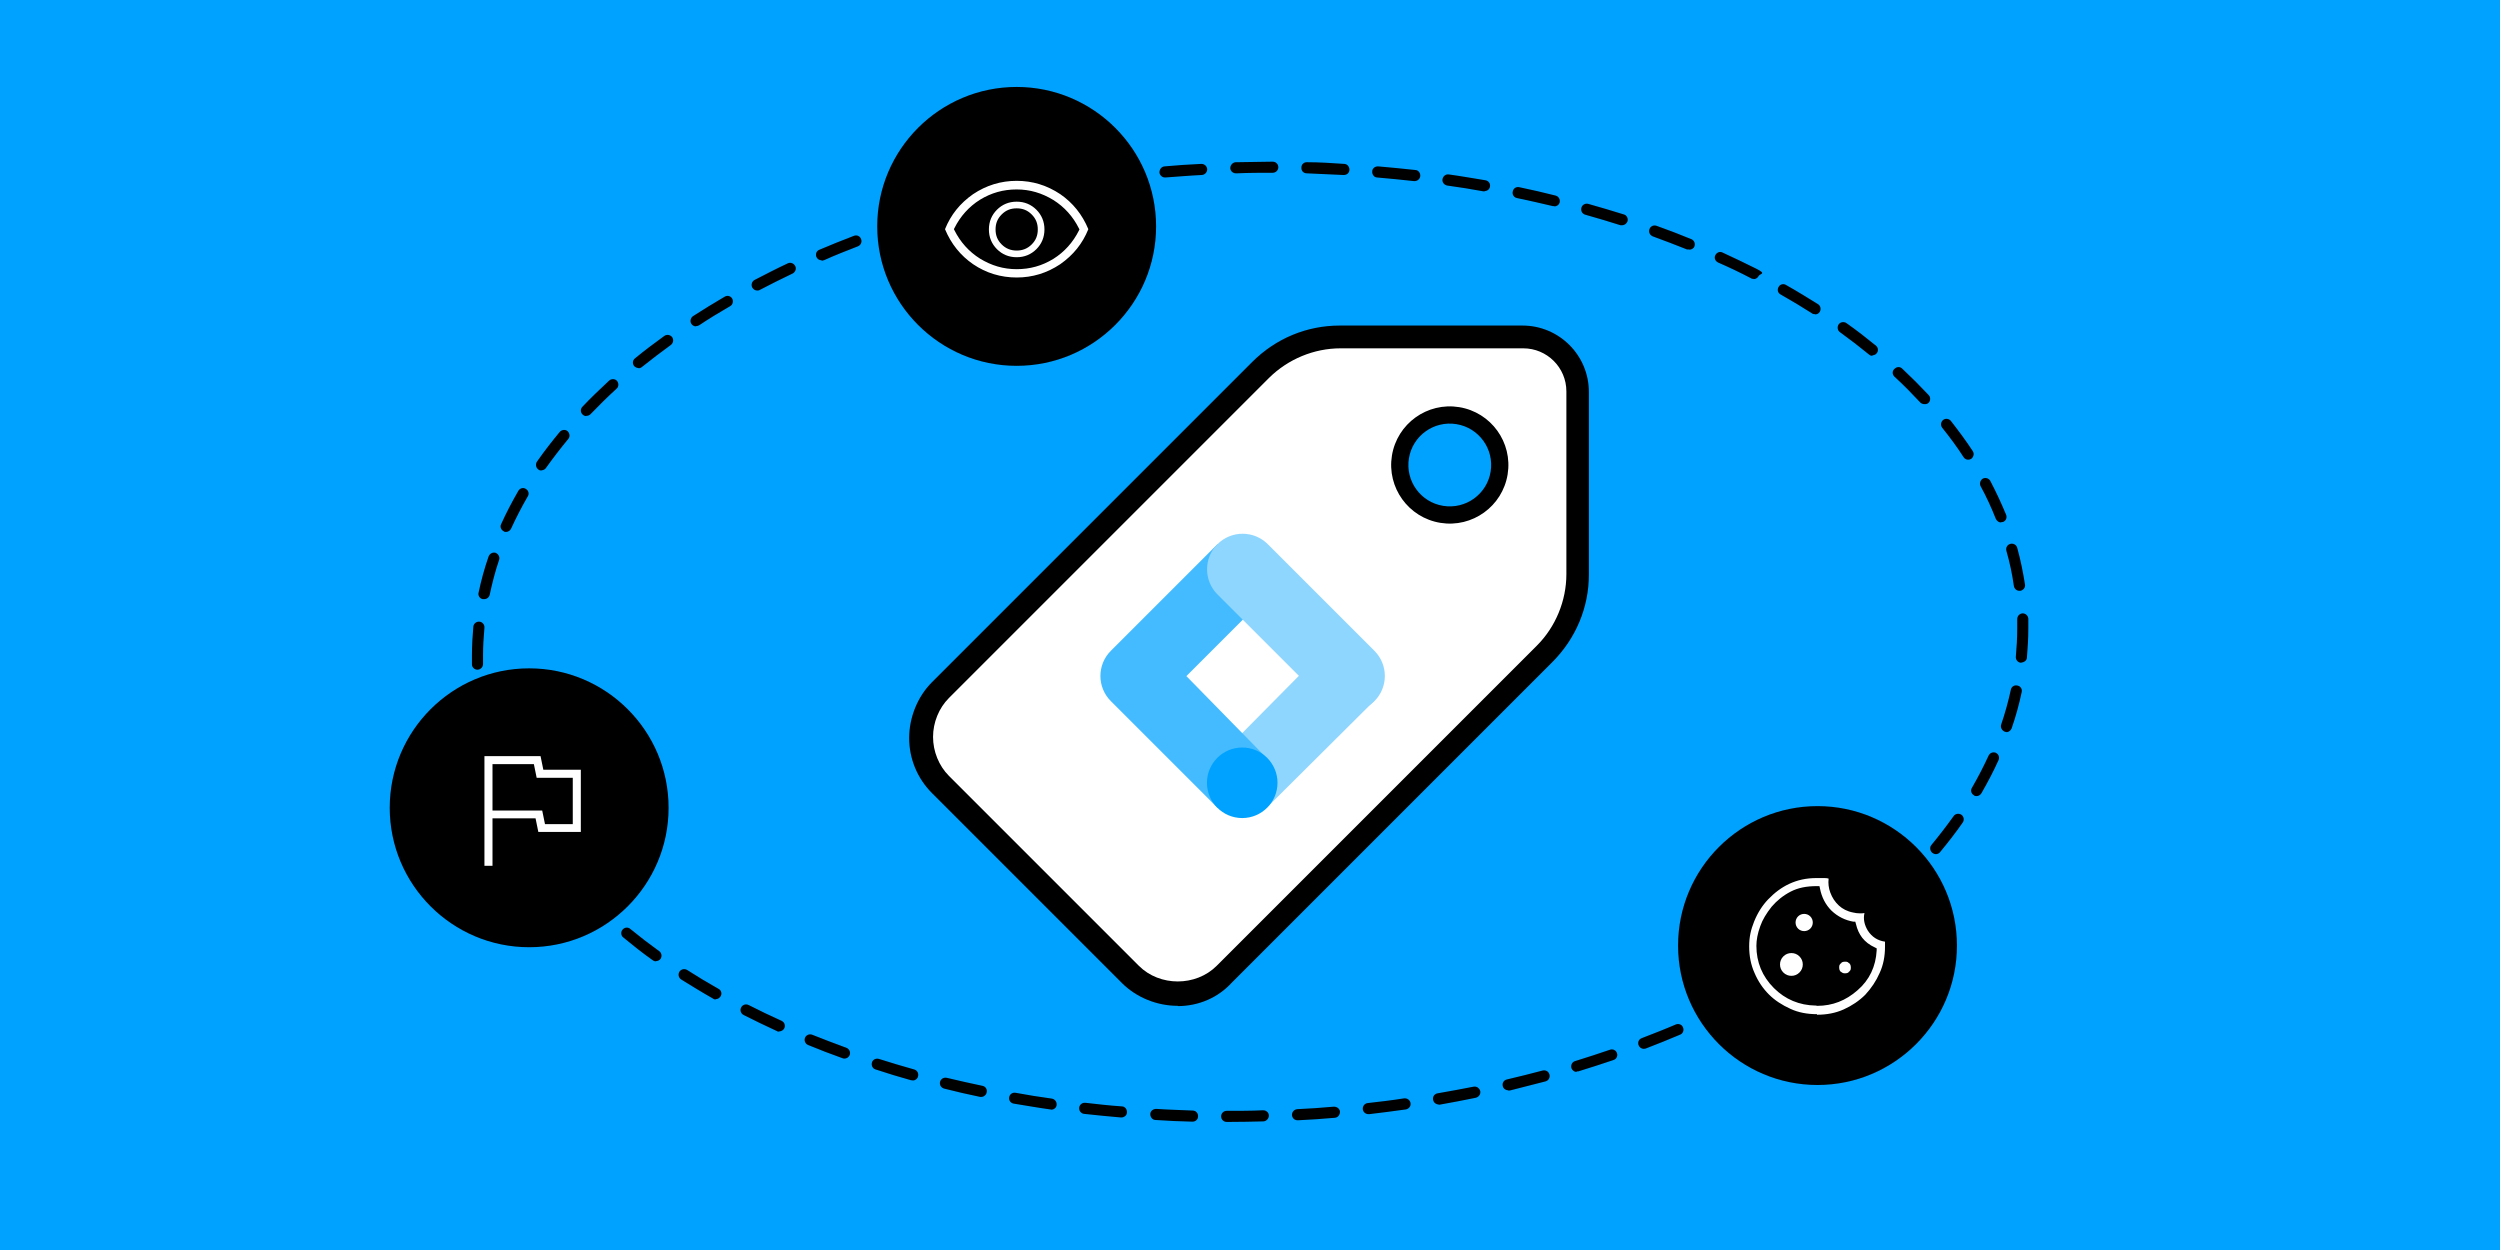
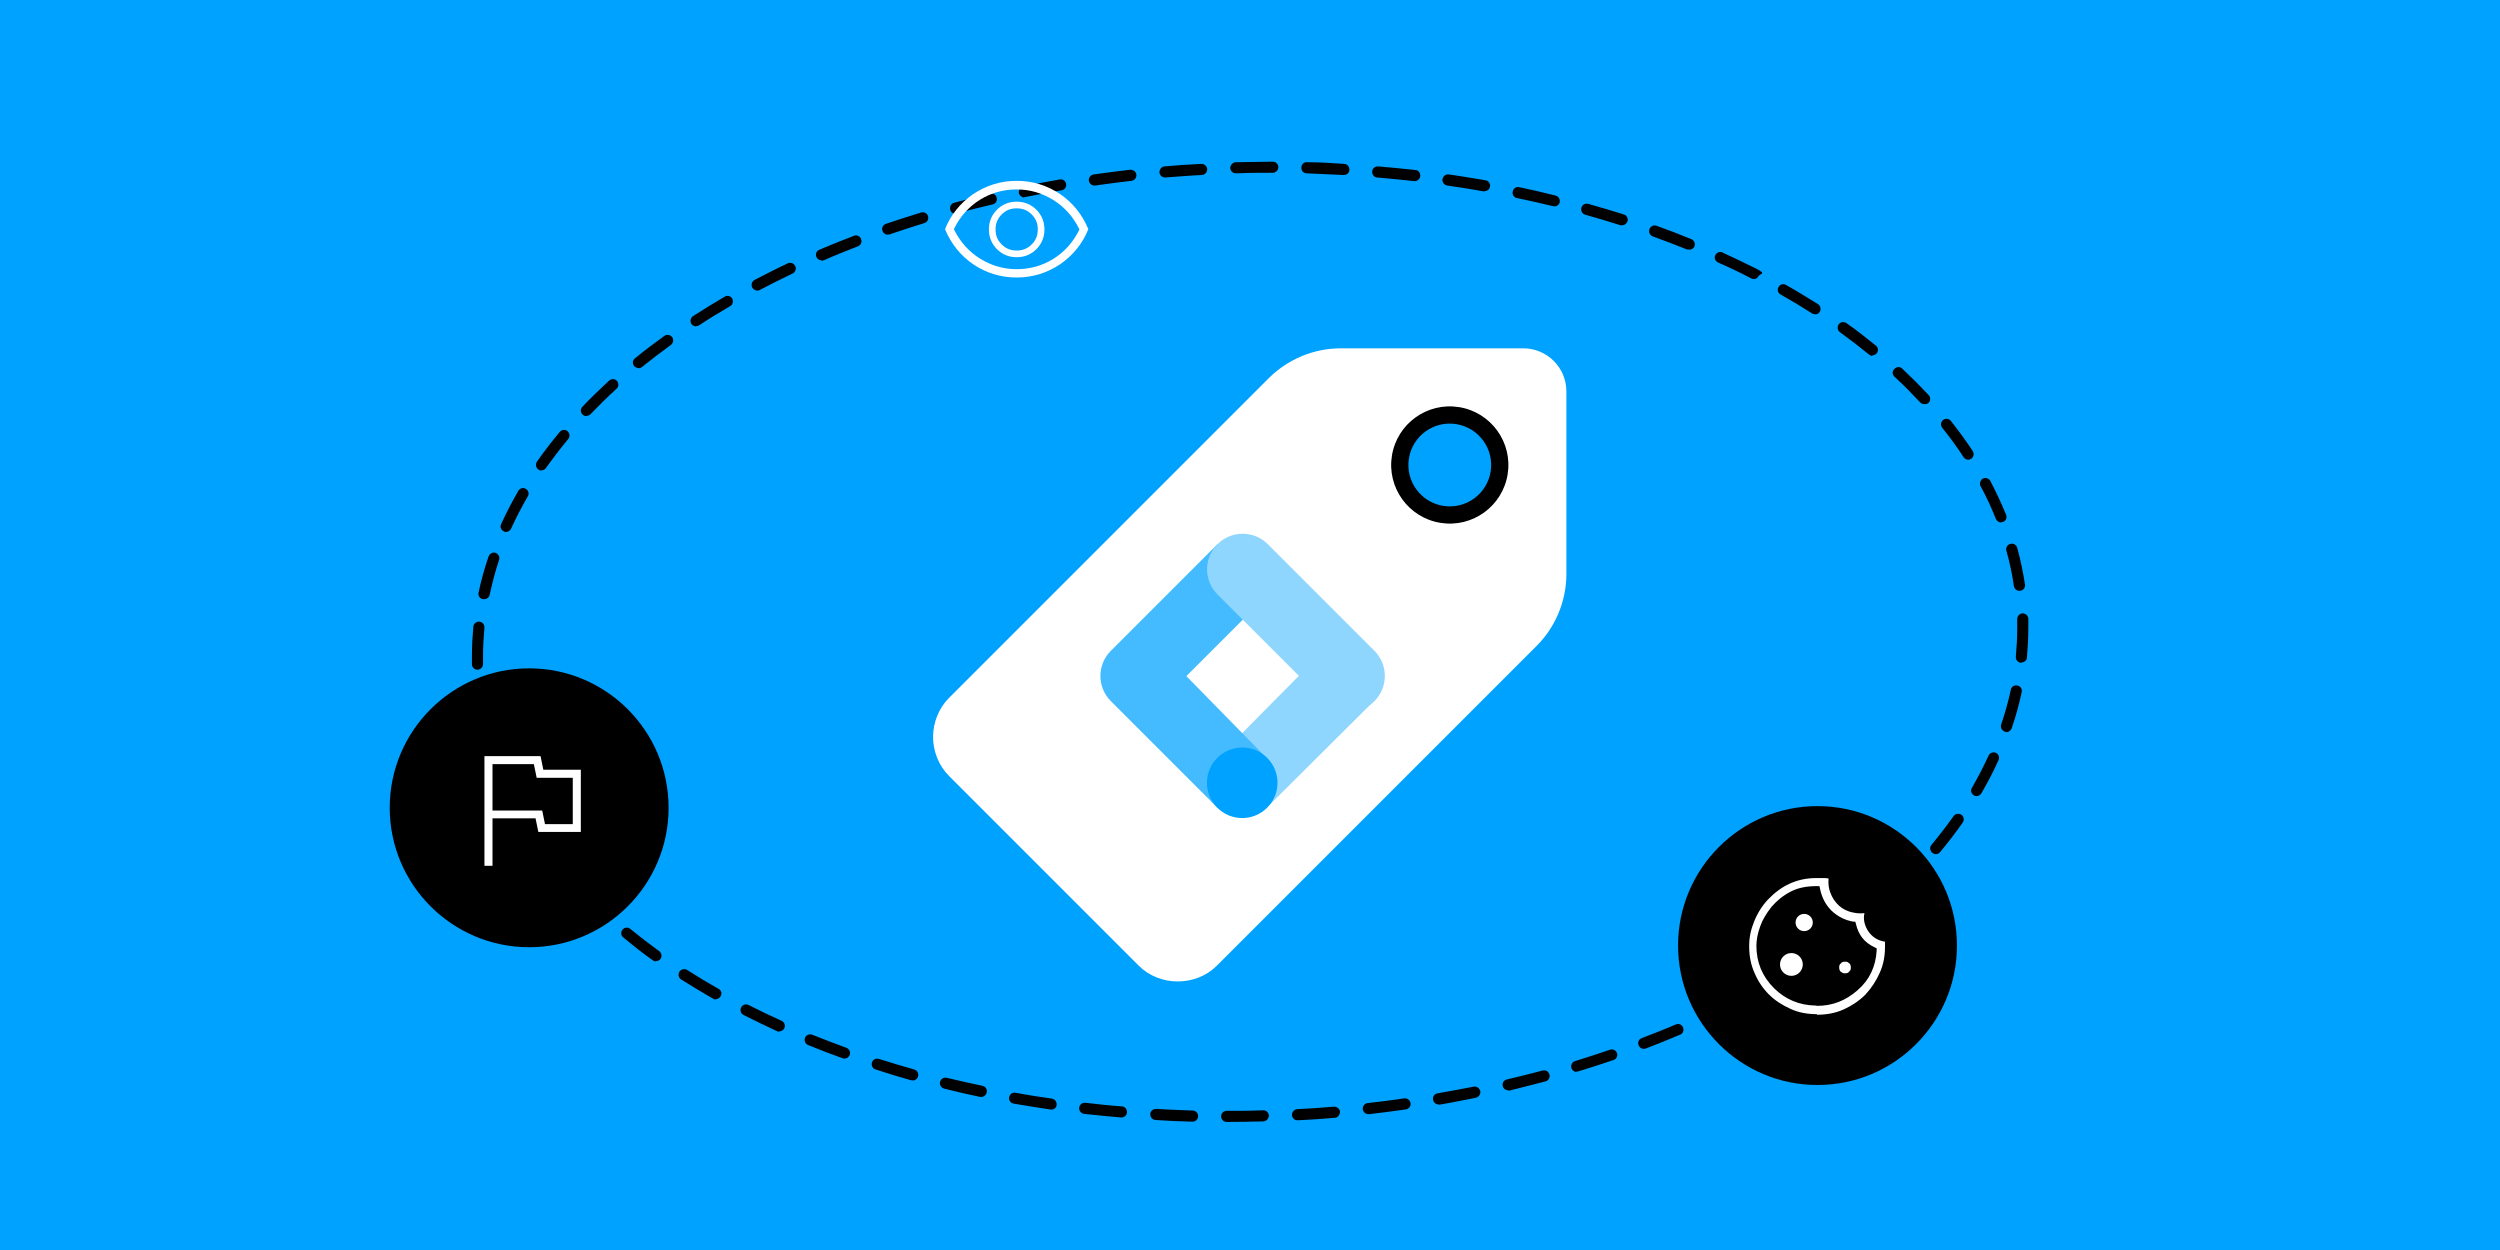
<svg xmlns="http://www.w3.org/2000/svg" width="900" height="450" viewBox="0 0 900 450" fill="none">
  <rect x="0" y="0" width="900" height="450" fill="#333333" stroke="none" />
  <g clip-path="url(#clip0_1066_66927)">
    <path d="M900 0H0V450H900V0Z" fill="#00A2FF" />
-     <path d="M441.898 403.899H441.598C440.498 403.899 439.598 402.999 439.598 401.899C439.598 400.799 440.498 399.899 441.598 399.899H441.898C446.198 399.899 450.498 399.899 454.698 399.699H454.798C455.898 399.699 456.798 400.599 456.798 401.599C456.798 402.599 455.998 403.599 454.898 403.699C450.598 403.799 446.198 403.899 441.998 403.899H441.898ZM429.298 403.799C424.898 403.699 420.398 403.499 415.998 403.199C414.898 403.199 414.098 402.199 414.098 401.099C414.098 399.999 415.098 399.199 416.198 399.199C420.598 399.499 424.998 399.599 429.398 399.799C430.498 399.799 431.398 400.799 431.298 401.899C431.298 402.999 430.398 403.799 429.298 403.799ZM467.098 403.299C465.998 403.299 465.198 402.499 465.098 401.399C465.098 400.299 465.898 399.399 466.998 399.299C471.398 399.099 475.798 398.799 480.198 398.399C481.298 398.399 482.298 399.099 482.398 400.199C482.398 401.299 481.698 402.299 480.598 402.399C476.198 402.799 471.698 403.099 467.298 403.299H467.098ZM403.798 402.299H403.598C399.198 401.899 394.698 401.499 390.298 400.999C389.198 400.899 388.398 399.899 388.498 398.799C388.598 397.699 389.598 396.899 390.698 396.999C394.998 397.499 399.498 397.999 403.898 398.299C404.998 398.299 405.798 399.399 405.698 400.499C405.698 401.499 404.698 402.299 403.698 402.299H403.798ZM492.598 401.099C491.598 401.099 490.698 400.299 490.598 399.299C490.498 398.199 491.298 397.199 492.398 397.099C496.798 396.599 501.198 396.099 505.498 395.399C506.598 395.299 507.598 395.999 507.798 397.099C507.998 398.199 507.198 399.199 506.098 399.399C501.698 399.999 497.298 400.599 492.898 401.099H492.598ZM378.398 399.399H378.098C373.698 398.799 369.298 397.999 364.898 397.299C363.798 397.099 363.098 396.099 363.298 394.999C363.498 393.899 364.498 393.199 365.598 393.399C369.898 394.199 374.298 394.899 378.698 395.499C379.798 395.699 380.498 396.699 380.398 397.799C380.298 398.799 379.398 399.499 378.398 399.499V399.399ZM517.898 397.599C516.898 397.599 516.098 396.899 515.898 395.899C515.698 394.799 516.398 393.799 517.498 393.599C521.798 392.899 526.198 391.999 530.498 391.199C531.598 390.999 532.598 391.699 532.898 392.799C533.098 393.899 532.398 394.899 531.298 395.199C526.998 396.099 522.598 396.899 518.198 397.699H517.898V397.599ZM353.298 394.899H352.898C348.498 393.999 344.198 392.999 339.898 391.899C338.798 391.599 338.198 390.599 338.398 389.499C338.698 388.399 339.698 387.799 340.798 387.999C344.998 388.999 349.398 389.999 353.698 390.899C354.798 391.099 355.498 392.199 355.198 393.299C354.998 394.199 354.198 394.899 353.198 394.899H353.298ZM542.898 392.499C541.998 392.499 541.198 391.899 540.998 390.999C540.698 389.899 541.398 388.799 542.498 388.599C546.798 387.599 551.098 386.499 555.298 385.399C556.398 385.099 557.498 385.699 557.798 386.799C558.098 387.899 557.498 388.999 556.398 389.299C552.098 390.399 547.798 391.499 543.498 392.599H542.898V392.499ZM328.498 388.899H327.998C323.698 387.699 319.398 386.399 315.198 384.999C314.098 384.699 313.598 383.499 313.898 382.499C314.198 381.399 315.398 380.899 316.398 381.199C320.498 382.499 324.798 383.799 329.098 384.999C330.198 385.299 330.798 386.399 330.498 387.499C330.298 388.399 329.398 388.999 328.598 388.999H328.498V388.899ZM567.598 385.899C566.698 385.899 565.998 385.299 565.698 384.499C565.398 383.399 565.998 382.299 566.998 381.999C571.198 380.699 575.498 379.299 579.598 377.899C580.598 377.499 581.798 378.099 582.098 379.099C582.498 380.099 581.898 381.299 580.898 381.599C576.698 382.999 572.498 384.399 568.198 385.699H567.598V385.899ZM304.098 381.099C303.898 381.099 303.598 381.099 303.398 380.999C299.198 379.499 294.998 377.899 290.898 376.199C289.898 375.799 289.398 374.599 289.798 373.599C290.198 372.599 291.398 372.099 292.398 372.499C296.398 374.099 300.598 375.699 304.698 377.199C305.698 377.599 306.298 378.699 305.898 379.799C305.598 380.599 304.798 381.099 303.998 381.099H304.098ZM591.798 377.599C590.998 377.599 590.198 377.099 589.898 376.299C589.498 375.299 589.898 374.099 591.098 373.699C595.198 372.099 599.398 370.499 603.298 368.799C604.298 368.399 605.498 368.799 605.898 369.899C606.298 370.899 605.898 372.099 604.798 372.499C600.798 374.199 596.598 375.899 592.398 377.499C592.198 377.499 591.898 377.599 591.698 377.599H591.798ZM280.498 371.399C280.198 371.399 279.898 371.399 279.698 371.199C275.598 369.299 271.598 367.399 267.698 365.399C266.698 364.899 266.298 363.699 266.798 362.699C267.298 361.699 268.498 361.299 269.498 361.799C273.398 363.799 277.398 365.699 281.398 367.499C282.398 367.999 282.798 369.099 282.398 370.099C282.098 370.799 281.298 371.299 280.598 371.299H280.498V371.399ZM615.298 367.599C614.498 367.599 613.798 367.199 613.498 366.499C612.998 365.499 613.498 364.299 614.498 363.799C618.498 361.899 622.498 359.899 626.298 357.899C627.298 357.399 628.498 357.799 628.998 358.699C629.498 359.699 628.998 360.899 628.198 361.399C624.298 363.399 620.298 365.399 616.198 367.399C615.898 367.499 615.598 367.599 615.298 367.599ZM257.698 359.799C257.398 359.799 256.998 359.799 256.698 359.499C252.798 357.299 248.898 354.899 245.198 352.599C244.298 351.999 243.998 350.799 244.598 349.799C245.198 348.899 246.398 348.599 247.398 349.199C250.998 351.499 254.798 353.799 258.698 355.999C259.698 356.499 259.998 357.799 259.398 358.699C258.998 359.299 258.398 359.699 257.698 359.699V359.799ZM637.898 355.799C637.198 355.799 636.498 355.399 636.198 354.799C635.598 353.799 635.998 352.599 636.898 352.099C640.698 349.899 644.498 347.599 648.098 345.199C648.998 344.599 650.298 344.899 650.898 345.799C651.498 346.699 651.198 347.999 650.298 348.599C646.598 350.999 642.798 353.299 638.898 355.599C638.598 355.799 638.198 355.899 637.898 355.899V355.799ZM236.198 346.099C235.798 346.099 235.398 345.999 234.998 345.699C231.298 343.099 227.798 340.299 224.398 337.499C223.498 336.799 223.398 335.499 224.098 334.699C224.798 333.799 226.098 333.699 226.898 334.399C230.198 337.099 233.698 339.799 237.298 342.399C238.198 342.999 238.398 344.299 237.798 345.199C237.398 345.699 236.798 345.999 236.198 345.999V346.099ZM659.398 341.899C658.798 341.899 658.198 341.599 657.798 341.099C657.198 340.199 657.398 338.999 658.298 338.299C661.898 335.699 665.398 332.999 668.798 330.299C669.698 329.599 670.898 329.699 671.598 330.599C672.298 331.499 672.198 332.699 671.298 333.399C667.898 336.199 664.298 338.899 660.598 341.499C660.198 341.799 659.798 341.899 659.398 341.899ZM216.398 329.899C215.898 329.899 215.398 329.699 214.998 329.399C211.698 326.299 208.498 323.099 205.498 319.899C204.698 319.099 204.798 317.799 205.598 317.099C206.398 316.299 207.698 316.399 208.398 317.199C211.298 320.299 214.398 323.499 217.698 326.499C218.498 327.299 218.598 328.499 217.798 329.299C216.998 330.099 216.898 329.899 216.298 329.899H216.398ZM679.198 325.899C678.698 325.899 678.098 325.699 677.698 325.199C676.998 324.399 676.998 323.099 677.698 322.399C680.998 319.399 684.198 316.299 687.098 313.199C687.898 312.399 689.098 312.399 689.898 313.199C690.698 313.999 690.698 315.199 689.898 315.999C686.898 319.199 683.598 322.299 680.298 325.399C679.898 325.699 679.398 325.899 678.998 325.899H679.198ZM199.098 311.199C198.498 311.199 197.898 310.899 197.498 310.399C194.698 306.799 191.998 303.199 189.598 299.499C188.998 298.599 189.298 297.299 190.198 296.699C191.098 296.099 192.398 296.399 192.998 297.299C195.298 300.899 197.898 304.399 200.698 307.899C201.398 308.799 201.198 309.999 200.398 310.699C199.998 310.999 199.598 311.099 199.198 311.099H199.098V311.199ZM696.898 307.499C696.398 307.499 695.998 307.299 695.598 306.999C694.798 306.299 694.598 304.999 695.298 304.199C698.098 300.799 700.798 297.299 703.298 293.799C703.898 292.899 705.198 292.699 706.098 293.299C706.998 293.899 707.198 295.199 706.598 296.099C704.098 299.699 701.298 303.299 698.398 306.799C697.998 307.299 697.398 307.499 696.898 307.499ZM185.098 289.899C184.398 289.899 183.698 289.499 183.298 288.799C181.198 284.799 179.298 280.699 177.698 276.599C177.298 275.599 177.698 274.399 178.798 273.999C179.798 273.599 180.998 273.999 181.398 275.099C182.998 279.099 184.798 283.099 186.798 286.899C187.298 287.899 186.898 289.099 185.998 289.599C185.698 289.799 185.398 289.799 185.098 289.799V289.899ZM711.598 286.599C711.298 286.599 710.898 286.599 710.598 286.299C709.598 285.699 709.298 284.499 709.898 283.599C712.098 279.799 714.098 275.899 715.898 271.999C716.398 270.999 717.498 270.599 718.498 270.999C719.498 271.499 719.898 272.599 719.498 273.599C717.698 277.599 715.598 281.599 713.298 285.599C712.898 286.199 712.298 286.599 711.598 286.599ZM175.698 266.199C174.798 266.199 173.998 265.599 173.798 264.699C172.598 260.399 171.698 255.899 170.998 251.499C170.798 250.399 171.598 249.399 172.698 249.199C173.798 248.999 174.798 249.799 174.998 250.899C175.598 255.199 176.498 259.399 177.698 263.599C177.998 264.699 177.398 265.799 176.298 266.099H175.698V266.199ZM722.298 263.499C722.098 263.499 721.898 263.499 721.698 263.399C720.698 262.999 720.098 261.899 720.398 260.899C721.798 256.799 722.998 252.499 723.898 248.299C724.098 247.199 725.198 246.499 726.298 246.799C727.398 246.999 728.098 248.099 727.798 249.199C726.898 253.499 725.698 257.899 724.198 262.199C723.898 262.999 723.098 263.599 722.298 263.599V263.499ZM171.898 241.099C170.798 241.099 169.898 240.199 169.898 239.199V235.899C169.898 232.499 170.098 228.999 170.398 225.599C170.498 224.499 171.498 223.699 172.598 223.799C173.698 223.899 174.498 224.899 174.398 225.999C174.098 229.299 173.898 232.599 173.898 235.899C173.898 239.199 173.898 237.799 173.898 238.799V238.999C173.898 240.099 173.098 240.999 171.998 241.099H171.898ZM727.698 238.599H727.498C726.398 238.499 725.598 237.499 725.698 236.399C725.998 233.099 726.198 229.699 726.198 226.299C726.198 222.899 726.198 224.399 726.198 223.399V222.899C726.198 221.799 726.998 220.899 728.098 220.799C729.198 220.799 730.098 221.599 730.198 222.699V226.199C730.198 229.699 729.998 233.199 729.698 236.699C729.698 237.699 728.698 238.499 727.698 238.499V238.599ZM174.198 215.699H173.798C172.698 215.499 171.998 214.399 172.298 213.299C173.198 208.999 174.398 204.599 175.898 200.299C176.298 199.299 177.398 198.699 178.398 198.999C179.398 199.399 179.998 200.499 179.698 201.499C178.298 205.599 177.198 209.899 176.298 214.099C176.098 214.999 175.298 215.699 174.298 215.699H174.198ZM726.998 212.699C725.998 212.699 725.198 211.999 724.998 210.999C724.398 206.699 723.498 202.499 722.298 198.299C721.998 197.199 722.598 196.099 723.698 195.799C724.798 195.499 725.898 196.099 726.198 197.199C727.398 201.499 728.298 205.999 728.998 210.399C729.198 211.499 728.398 212.499 727.298 212.699H726.998ZM182.198 191.499C181.898 191.499 181.598 191.499 181.398 191.299C180.398 190.799 179.898 189.699 180.398 188.699C182.198 184.699 184.298 180.699 186.598 176.699C187.198 175.699 188.398 175.399 189.298 175.999C190.298 176.599 190.598 177.799 189.998 178.699C187.798 182.499 185.798 186.399 183.998 190.299C183.698 190.999 182.898 191.499 182.198 191.499ZM720.398 188.099C719.598 188.099 718.898 187.599 718.498 186.799C716.898 182.799 715.098 178.799 712.998 174.999C712.498 173.999 712.998 172.799 713.798 172.299C714.798 171.799 715.998 172.199 716.498 173.099C718.598 177.099 720.498 181.199 722.198 185.299C722.598 186.299 722.198 187.499 721.098 187.899C720.898 187.899 720.598 187.999 720.398 187.999V188.099ZM194.898 169.399C194.498 169.399 194.098 169.299 193.798 168.999C192.898 168.399 192.698 167.099 193.298 166.199C195.798 162.599 198.598 158.999 201.498 155.499C202.198 154.699 203.498 154.499 204.298 155.199C205.098 155.899 205.298 157.199 204.598 157.999C201.798 161.399 199.098 164.899 196.598 168.399C196.198 168.999 195.598 169.299 194.998 169.299L194.898 169.399ZM708.598 165.499C707.898 165.499 707.298 165.199 706.898 164.599C704.598 160.999 701.998 157.499 699.198 153.999C698.498 153.099 698.698 151.899 699.498 151.199C700.398 150.499 701.598 150.699 702.298 151.499C705.098 155.099 707.798 158.699 710.198 162.399C710.798 163.299 710.498 164.599 709.598 165.199C709.298 165.399 708.898 165.499 708.498 165.499H708.598ZM211.098 149.799C210.598 149.799 210.098 149.599 209.698 149.199C208.898 148.399 208.898 147.199 209.698 146.399C212.698 143.199 215.998 140.099 219.298 136.999C220.098 136.299 221.398 136.299 222.098 137.099C222.798 137.899 222.798 139.199 221.998 139.899C218.698 142.899 215.598 145.999 212.598 149.099C212.198 149.499 211.698 149.699 211.198 149.699H211.098V149.799ZM692.798 145.499C692.298 145.499 691.698 145.299 691.298 144.899C688.398 141.799 685.298 138.599 681.998 135.599C681.198 134.799 681.098 133.599 681.998 132.799C682.798 131.999 683.998 131.899 684.798 132.699C688.098 135.799 691.298 138.999 694.298 142.199C695.098 142.999 694.998 144.299 694.298 144.999C693.898 145.399 693.398 145.499 692.898 145.499H692.798ZM229.898 132.499C229.298 132.499 228.698 132.199 228.298 131.799C227.598 130.899 227.698 129.699 228.598 128.999C231.998 126.199 235.598 123.499 239.198 120.899C240.098 120.299 241.298 120.499 241.998 121.399C242.598 122.299 242.398 123.499 241.498 124.199C237.898 126.799 234.398 129.499 230.998 132.199C230.598 132.499 230.198 132.599 229.698 132.599H229.898V132.499ZM674.098 128.099C673.698 128.099 673.198 127.999 672.798 127.599C669.498 124.899 665.998 122.199 662.398 119.599C661.498 118.999 661.298 117.699 661.898 116.799C662.498 115.899 663.798 115.699 664.698 116.299C668.398 118.899 671.998 121.699 675.298 124.399C676.198 125.099 676.298 126.399 675.598 127.199C675.198 127.699 674.598 127.899 674.098 127.899V128.099ZM250.598 117.499C249.898 117.499 249.298 117.199 248.898 116.599C248.298 115.699 248.598 114.399 249.498 113.799C253.198 111.399 256.998 109.099 260.898 106.799C261.898 106.199 263.098 106.599 263.598 107.499C264.098 108.399 263.798 109.699 262.898 110.199C259.098 112.399 255.298 114.699 251.698 117.099C251.398 117.299 250.998 117.399 250.598 117.399V117.499ZM653.398 113.099C652.998 113.099 652.698 113.099 652.298 112.799C648.698 110.499 644.898 108.199 640.998 105.999C639.998 105.499 639.698 104.199 640.298 103.299C640.798 102.299 642.098 101.999 642.998 102.599C646.898 104.799 650.798 107.199 654.498 109.499C655.398 110.099 655.698 111.299 655.098 112.299C654.698 112.899 654.098 113.199 653.398 113.199V113.099ZM272.598 104.599C271.898 104.599 271.198 104.199 270.798 103.499C270.298 102.499 270.698 101.299 271.598 100.799C275.498 98.799 279.498 96.699 283.598 94.799C284.598 94.299 285.798 94.799 286.298 95.799C286.798 96.799 286.298 97.999 285.298 98.499C281.298 100.399 277.298 102.399 273.498 104.399C273.198 104.599 272.898 104.599 272.598 104.599ZM631.298 100.399C630.998 100.399 630.698 100.399 630.398 100.199C626.598 98.199 622.598 96.299 618.498 94.499C617.498 93.999 616.998 92.899 617.498 91.899C617.998 90.899 619.098 90.399 620.098 90.899C624.198 92.799 628.198 94.699 632.198 96.699C636.198 98.699 633.598 98.399 633.098 99.399C632.698 100.099 631.998 100.499 631.298 100.499V100.399ZM295.698 93.699C294.898 93.699 294.198 93.199 293.898 92.499C293.498 91.499 293.898 90.299 294.998 89.899C298.998 88.199 303.198 86.499 307.398 84.899C308.398 84.499 309.598 84.899 309.998 86.099C310.398 87.099 309.898 88.299 308.798 88.699C304.698 90.299 300.598 91.899 296.598 93.699C296.298 93.699 296.098 93.899 295.798 93.899V93.699H295.698ZM608.098 89.799C607.798 89.799 607.598 89.799 607.298 89.799C603.298 88.199 599.098 86.599 594.998 85.099C593.998 84.699 593.398 83.599 593.798 82.499C594.198 81.399 595.298 80.899 596.398 81.299C600.598 82.799 604.798 84.399 608.898 86.099C609.898 86.499 610.398 87.699 609.998 88.699C609.698 89.499 608.898 89.899 608.098 89.899V89.799ZM319.598 84.499C318.798 84.499 317.998 83.999 317.698 83.099C317.298 82.099 317.898 80.899 318.898 80.599C323.098 79.199 327.298 77.799 331.598 76.499C332.698 76.199 333.798 76.799 334.098 77.799C334.398 78.899 333.798 79.999 332.798 80.299C328.598 81.599 324.298 82.999 320.198 84.399C319.998 84.399 319.798 84.399 319.498 84.399L319.598 84.499ZM583.998 81.099H583.398C579.298 79.799 574.998 78.499 570.698 77.299C569.598 76.999 568.998 75.899 569.298 74.799C569.598 73.699 570.698 73.099 571.798 73.399C576.098 74.599 580.398 75.899 584.598 77.199C585.698 77.499 586.198 78.699 585.898 79.699C585.598 80.499 584.798 81.099 583.998 81.099ZM343.998 76.999C343.098 76.999 342.298 76.399 342.098 75.499C341.798 74.399 342.398 73.299 343.498 72.999C347.798 71.799 352.098 70.699 356.398 69.699C357.498 69.399 358.598 70.099 358.798 71.199C359.098 72.299 358.398 73.399 357.298 73.599C352.998 74.599 348.698 75.699 344.498 76.799H343.998V76.999ZM559.498 74.199H558.998C554.798 73.199 550.398 72.199 546.098 71.299C544.998 71.099 544.298 69.999 544.598 68.899C544.798 67.799 545.898 67.099 546.998 67.399C551.298 68.299 555.698 69.299 559.998 70.399C561.098 70.699 561.698 71.699 561.498 72.799C561.298 73.699 560.498 74.299 559.598 74.299L559.498 74.199ZM368.798 71.099C367.898 71.099 366.998 70.399 366.798 69.499C366.598 68.399 367.298 67.399 368.398 67.099C372.698 66.199 377.098 65.399 381.498 64.599C382.598 64.399 383.598 65.099 383.798 66.199C383.998 67.299 383.298 68.299 382.198 68.499C377.898 69.199 373.498 70.099 369.198 70.899H368.798V71.099ZM534.498 68.899H534.098C529.798 68.099 525.398 67.399 520.998 66.799C519.898 66.599 519.098 65.599 519.298 64.499C519.498 63.399 520.498 62.599 521.598 62.799C525.998 63.399 530.398 64.199 534.798 64.899C535.898 65.099 536.598 66.099 536.398 67.199C536.198 68.199 535.398 68.799 534.398 68.799H534.498V68.899ZM393.998 66.799C392.998 66.799 392.198 66.099 391.998 65.099C391.798 63.999 392.598 62.999 393.698 62.799C398.098 62.199 402.498 61.599 406.898 61.099C407.998 61.099 408.998 61.799 409.098 62.899C409.198 63.999 408.398 64.999 407.298 65.099C402.898 65.599 398.498 66.199 394.198 66.799H393.898H393.998ZM509.198 65.199H508.998C504.698 64.699 500.198 64.299 495.798 63.899C494.698 63.899 493.898 62.799 493.998 61.699C493.998 60.599 495.098 59.799 496.198 59.899C500.598 60.299 505.098 60.699 509.498 61.199C510.598 61.199 511.398 62.299 511.298 63.399C511.198 64.399 510.298 65.199 509.298 65.199H509.198ZM419.398 63.899C418.398 63.899 417.498 63.099 417.398 62.099C417.398 60.999 418.098 59.999 419.198 59.899C423.598 59.499 428.098 59.199 432.498 58.999C433.598 58.999 434.498 59.799 434.598 60.899C434.598 61.999 433.798 62.899 432.698 62.999C428.298 63.199 423.898 63.599 419.498 63.899H419.298H419.398ZM483.698 62.999H483.598C479.198 62.799 474.798 62.599 470.398 62.399C469.298 62.399 468.398 61.499 468.498 60.299C468.498 59.199 469.398 58.299 470.598 58.399C474.998 58.399 479.498 58.699 483.898 58.999C484.998 58.999 485.798 59.999 485.798 61.099C485.798 62.199 484.898 62.999 483.798 62.999H483.698ZM444.898 62.399C443.798 62.399 442.898 61.499 442.898 60.499C442.898 59.499 443.698 58.499 444.798 58.399H445.198C449.498 58.399 453.798 58.199 458.098 58.199H458.198C459.298 58.199 460.198 59.099 460.198 60.199C460.198 61.299 459.298 62.199 458.198 62.199H458.098C453.898 62.199 449.598 62.199 445.298 62.399H444.898Z" fill="black" />
+     <path d="M441.898 403.899H441.598C440.498 403.899 439.598 402.999 439.598 401.899C439.598 400.799 440.498 399.899 441.598 399.899H441.898C446.198 399.899 450.498 399.899 454.698 399.699H454.798C455.898 399.699 456.798 400.599 456.798 401.599C456.798 402.599 455.998 403.599 454.898 403.699C450.598 403.799 446.198 403.899 441.998 403.899H441.898ZM429.298 403.799C424.898 403.699 420.398 403.499 415.998 403.199C414.898 403.199 414.098 402.199 414.098 401.099C414.098 399.999 415.098 399.199 416.198 399.199C420.598 399.499 424.998 399.599 429.398 399.799C430.498 399.799 431.398 400.799 431.298 401.899C431.298 402.999 430.398 403.799 429.298 403.799ZM467.098 403.299C465.998 403.299 465.198 402.499 465.098 401.399C465.098 400.299 465.898 399.399 466.998 399.299C471.398 399.099 475.798 398.799 480.198 398.399C481.298 398.399 482.298 399.099 482.398 400.199C482.398 401.299 481.698 402.299 480.598 402.399C476.198 402.799 471.698 403.099 467.298 403.299H467.098ZM403.798 402.299H403.598C399.198 401.899 394.698 401.499 390.298 400.999C389.198 400.899 388.398 399.899 388.498 398.799C388.598 397.699 389.598 396.899 390.698 396.999C394.998 397.499 399.498 397.999 403.898 398.299C404.998 398.299 405.798 399.399 405.698 400.499C405.698 401.499 404.698 402.299 403.698 402.299H403.798ZM492.598 401.099C491.598 401.099 490.698 400.299 490.598 399.299C490.498 398.199 491.298 397.199 492.398 397.099C496.798 396.599 501.198 396.099 505.498 395.399C506.598 395.299 507.598 395.999 507.798 397.099C507.998 398.199 507.198 399.199 506.098 399.399C501.698 399.999 497.298 400.599 492.898 401.099H492.598ZM378.398 399.399H378.098C373.698 398.799 369.298 397.999 364.898 397.299C363.798 397.099 363.098 396.099 363.298 394.999C363.498 393.899 364.498 393.199 365.598 393.399C369.898 394.199 374.298 394.899 378.698 395.499C379.798 395.699 380.498 396.699 380.398 397.799C380.298 398.799 379.398 399.499 378.398 399.499V399.399ZM517.898 397.599C516.898 397.599 516.098 396.899 515.898 395.899C515.698 394.799 516.398 393.799 517.498 393.599C521.798 392.899 526.198 391.999 530.498 391.199C531.598 390.999 532.598 391.699 532.898 392.799C533.098 393.899 532.398 394.899 531.298 395.199C526.998 396.099 522.598 396.899 518.198 397.699H517.898V397.599ZM353.298 394.899H352.898C348.498 393.999 344.198 392.999 339.898 391.899C338.798 391.599 338.198 390.599 338.398 389.499C338.698 388.399 339.698 387.799 340.798 387.999C344.998 388.999 349.398 389.999 353.698 390.899C354.798 391.099 355.498 392.199 355.198 393.299C354.998 394.199 354.198 394.899 353.198 394.899H353.298ZM542.898 392.499C541.998 392.499 541.198 391.899 540.998 390.999C540.698 389.899 541.398 388.799 542.498 388.599C546.798 387.599 551.098 386.499 555.298 385.399C556.398 385.099 557.498 385.699 557.798 386.799C558.098 387.899 557.498 388.999 556.398 389.299C552.098 390.399 547.798 391.499 543.498 392.599H542.898V392.499ZM328.498 388.899H327.998C323.698 387.699 319.398 386.399 315.198 384.999C314.098 384.699 313.598 383.499 313.898 382.499C314.198 381.399 315.398 380.899 316.398 381.199C320.498 382.499 324.798 383.799 329.098 384.999C330.198 385.299 330.798 386.399 330.498 387.499C330.298 388.399 329.398 388.999 328.598 388.999H328.498V388.899ZM567.598 385.899C566.698 385.899 565.998 385.299 565.698 384.499C565.398 383.399 565.998 382.299 566.998 381.999C571.198 380.699 575.498 379.299 579.598 377.899C580.598 377.499 581.798 378.099 582.098 379.099C582.498 380.099 581.898 381.299 580.898 381.599C576.698 382.999 572.498 384.399 568.198 385.699H567.598V385.899ZM304.098 381.099C303.898 381.099 303.598 381.099 303.398 380.999C299.198 379.499 294.998 377.899 290.898 376.199C289.898 375.799 289.398 374.599 289.798 373.599C290.198 372.599 291.398 372.099 292.398 372.499C296.398 374.099 300.598 375.699 304.698 377.199C305.698 377.599 306.298 378.699 305.898 379.799C305.598 380.599 304.798 381.099 303.998 381.099H304.098ZM591.798 377.599C590.998 377.599 590.198 377.099 589.898 376.299C589.498 375.299 589.898 374.099 591.098 373.699C595.198 372.099 599.398 370.499 603.298 368.799C604.298 368.399 605.498 368.799 605.898 369.899C606.298 370.899 605.898 372.099 604.798 372.499C600.798 374.199 596.598 375.899 592.398 377.499C592.198 377.499 591.898 377.599 591.698 377.599H591.798ZM280.498 371.399C280.198 371.399 279.898 371.399 279.698 371.199C275.598 369.299 271.598 367.399 267.698 365.399C266.698 364.899 266.298 363.699 266.798 362.699C267.298 361.699 268.498 361.299 269.498 361.799C273.398 363.799 277.398 365.699 281.398 367.499C282.398 367.999 282.798 369.099 282.398 370.099C282.098 370.799 281.298 371.299 280.598 371.299H280.498V371.399ZM615.298 367.599C614.498 367.599 613.798 367.199 613.498 366.499C612.998 365.499 613.498 364.299 614.498 363.799C618.498 361.899 622.498 359.899 626.298 357.899C627.298 357.399 628.498 357.799 628.998 358.699C629.498 359.699 628.998 360.899 628.198 361.399C624.298 363.399 620.298 365.399 616.198 367.399C615.898 367.499 615.598 367.599 615.298 367.599ZM257.698 359.799C257.398 359.799 256.998 359.799 256.698 359.499C252.798 357.299 248.898 354.899 245.198 352.599C244.298 351.999 243.998 350.799 244.598 349.799C245.198 348.899 246.398 348.599 247.398 349.199C250.998 351.499 254.798 353.799 258.698 355.999C259.698 356.499 259.998 357.799 259.398 358.699C258.998 359.299 258.398 359.699 257.698 359.699V359.799ZM637.898 355.799C637.198 355.799 636.498 355.399 636.198 354.799C635.598 353.799 635.998 352.599 636.898 352.099C640.698 349.899 644.498 347.599 648.098 345.199C648.998 344.599 650.298 344.899 650.898 345.799C651.498 346.699 651.198 347.999 650.298 348.599C646.598 350.999 642.798 353.299 638.898 355.599C638.598 355.799 638.198 355.899 637.898 355.899V355.799ZM236.198 346.099C235.798 346.099 235.398 345.999 234.998 345.699C231.298 343.099 227.798 340.299 224.398 337.499C223.498 336.799 223.398 335.499 224.098 334.699C224.798 333.799 226.098 333.699 226.898 334.399C230.198 337.099 233.698 339.799 237.298 342.399C238.198 342.999 238.398 344.299 237.798 345.199C237.398 345.699 236.798 345.999 236.198 345.999V346.099ZM659.398 341.899C658.798 341.899 658.198 341.599 657.798 341.099C657.198 340.199 657.398 338.999 658.298 338.299C661.898 335.699 665.398 332.999 668.798 330.299C669.698 329.599 670.898 329.699 671.598 330.599C672.298 331.499 672.198 332.699 671.298 333.399C667.898 336.199 664.298 338.899 660.598 341.499C660.198 341.799 659.798 341.899 659.398 341.899ZM216.398 329.899C215.898 329.899 215.398 329.699 214.998 329.399C211.698 326.299 208.498 323.099 205.498 319.899C204.698 319.099 204.798 317.799 205.598 317.099C206.398 316.299 207.698 316.399 208.398 317.199C211.298 320.299 214.398 323.499 217.698 326.499C218.498 327.299 218.598 328.499 217.798 329.299C216.998 330.099 216.898 329.899 216.298 329.899H216.398ZM679.198 325.899C678.698 325.899 678.098 325.699 677.698 325.199C676.998 324.399 676.998 323.099 677.698 322.399C680.998 319.399 684.198 316.299 687.098 313.199C687.898 312.399 689.098 312.399 689.898 313.199C690.698 313.999 690.698 315.199 689.898 315.999C686.898 319.199 683.598 322.299 680.298 325.399C679.898 325.699 679.398 325.899 678.998 325.899H679.198ZM199.098 311.199C198.498 311.199 197.898 310.899 197.498 310.399C194.698 306.799 191.998 303.199 189.598 299.499C188.998 298.599 189.298 297.299 190.198 296.699C191.098 296.099 192.398 296.399 192.998 297.299C195.298 300.899 197.898 304.399 200.698 307.899C201.398 308.799 201.198 309.999 200.398 310.699C199.998 310.999 199.598 311.099 199.198 311.099H199.098V311.199M696.898 307.499C696.398 307.499 695.998 307.299 695.598 306.999C694.798 306.299 694.598 304.999 695.298 304.199C698.098 300.799 700.798 297.299 703.298 293.799C703.898 292.899 705.198 292.699 706.098 293.299C706.998 293.899 707.198 295.199 706.598 296.099C704.098 299.699 701.298 303.299 698.398 306.799C697.998 307.299 697.398 307.499 696.898 307.499ZM185.098 289.899C184.398 289.899 183.698 289.499 183.298 288.799C181.198 284.799 179.298 280.699 177.698 276.599C177.298 275.599 177.698 274.399 178.798 273.999C179.798 273.599 180.998 273.999 181.398 275.099C182.998 279.099 184.798 283.099 186.798 286.899C187.298 287.899 186.898 289.099 185.998 289.599C185.698 289.799 185.398 289.799 185.098 289.799V289.899ZM711.598 286.599C711.298 286.599 710.898 286.599 710.598 286.299C709.598 285.699 709.298 284.499 709.898 283.599C712.098 279.799 714.098 275.899 715.898 271.999C716.398 270.999 717.498 270.599 718.498 270.999C719.498 271.499 719.898 272.599 719.498 273.599C717.698 277.599 715.598 281.599 713.298 285.599C712.898 286.199 712.298 286.599 711.598 286.599ZM175.698 266.199C174.798 266.199 173.998 265.599 173.798 264.699C172.598 260.399 171.698 255.899 170.998 251.499C170.798 250.399 171.598 249.399 172.698 249.199C173.798 248.999 174.798 249.799 174.998 250.899C175.598 255.199 176.498 259.399 177.698 263.599C177.998 264.699 177.398 265.799 176.298 266.099H175.698V266.199ZM722.298 263.499C722.098 263.499 721.898 263.499 721.698 263.399C720.698 262.999 720.098 261.899 720.398 260.899C721.798 256.799 722.998 252.499 723.898 248.299C724.098 247.199 725.198 246.499 726.298 246.799C727.398 246.999 728.098 248.099 727.798 249.199C726.898 253.499 725.698 257.899 724.198 262.199C723.898 262.999 723.098 263.599 722.298 263.599V263.499ZM171.898 241.099C170.798 241.099 169.898 240.199 169.898 239.199V235.899C169.898 232.499 170.098 228.999 170.398 225.599C170.498 224.499 171.498 223.699 172.598 223.799C173.698 223.899 174.498 224.899 174.398 225.999C174.098 229.299 173.898 232.599 173.898 235.899C173.898 239.199 173.898 237.799 173.898 238.799V238.999C173.898 240.099 173.098 240.999 171.998 241.099H171.898ZM727.698 238.599H727.498C726.398 238.499 725.598 237.499 725.698 236.399C725.998 233.099 726.198 229.699 726.198 226.299C726.198 222.899 726.198 224.399 726.198 223.399V222.899C726.198 221.799 726.998 220.899 728.098 220.799C729.198 220.799 730.098 221.599 730.198 222.699V226.199C730.198 229.699 729.998 233.199 729.698 236.699C729.698 237.699 728.698 238.499 727.698 238.499V238.599ZM174.198 215.699H173.798C172.698 215.499 171.998 214.399 172.298 213.299C173.198 208.999 174.398 204.599 175.898 200.299C176.298 199.299 177.398 198.699 178.398 198.999C179.398 199.399 179.998 200.499 179.698 201.499C178.298 205.599 177.198 209.899 176.298 214.099C176.098 214.999 175.298 215.699 174.298 215.699H174.198ZM726.998 212.699C725.998 212.699 725.198 211.999 724.998 210.999C724.398 206.699 723.498 202.499 722.298 198.299C721.998 197.199 722.598 196.099 723.698 195.799C724.798 195.499 725.898 196.099 726.198 197.199C727.398 201.499 728.298 205.999 728.998 210.399C729.198 211.499 728.398 212.499 727.298 212.699H726.998ZM182.198 191.499C181.898 191.499 181.598 191.499 181.398 191.299C180.398 190.799 179.898 189.699 180.398 188.699C182.198 184.699 184.298 180.699 186.598 176.699C187.198 175.699 188.398 175.399 189.298 175.999C190.298 176.599 190.598 177.799 189.998 178.699C187.798 182.499 185.798 186.399 183.998 190.299C183.698 190.999 182.898 191.499 182.198 191.499ZM720.398 188.099C719.598 188.099 718.898 187.599 718.498 186.799C716.898 182.799 715.098 178.799 712.998 174.999C712.498 173.999 712.998 172.799 713.798 172.299C714.798 171.799 715.998 172.199 716.498 173.099C718.598 177.099 720.498 181.199 722.198 185.299C722.598 186.299 722.198 187.499 721.098 187.899C720.898 187.899 720.598 187.999 720.398 187.999V188.099ZM194.898 169.399C194.498 169.399 194.098 169.299 193.798 168.999C192.898 168.399 192.698 167.099 193.298 166.199C195.798 162.599 198.598 158.999 201.498 155.499C202.198 154.699 203.498 154.499 204.298 155.199C205.098 155.899 205.298 157.199 204.598 157.999C201.798 161.399 199.098 164.899 196.598 168.399C196.198 168.999 195.598 169.299 194.998 169.299L194.898 169.399ZM708.598 165.499C707.898 165.499 707.298 165.199 706.898 164.599C704.598 160.999 701.998 157.499 699.198 153.999C698.498 153.099 698.698 151.899 699.498 151.199C700.398 150.499 701.598 150.699 702.298 151.499C705.098 155.099 707.798 158.699 710.198 162.399C710.798 163.299 710.498 164.599 709.598 165.199C709.298 165.399 708.898 165.499 708.498 165.499H708.598ZM211.098 149.799C210.598 149.799 210.098 149.599 209.698 149.199C208.898 148.399 208.898 147.199 209.698 146.399C212.698 143.199 215.998 140.099 219.298 136.999C220.098 136.299 221.398 136.299 222.098 137.099C222.798 137.899 222.798 139.199 221.998 139.899C218.698 142.899 215.598 145.999 212.598 149.099C212.198 149.499 211.698 149.699 211.198 149.699H211.098V149.799ZM692.798 145.499C692.298 145.499 691.698 145.299 691.298 144.899C688.398 141.799 685.298 138.599 681.998 135.599C681.198 134.799 681.098 133.599 681.998 132.799C682.798 131.999 683.998 131.899 684.798 132.699C688.098 135.799 691.298 138.999 694.298 142.199C695.098 142.999 694.998 144.299 694.298 144.999C693.898 145.399 693.398 145.499 692.898 145.499H692.798ZM229.898 132.499C229.298 132.499 228.698 132.199 228.298 131.799C227.598 130.899 227.698 129.699 228.598 128.999C231.998 126.199 235.598 123.499 239.198 120.899C240.098 120.299 241.298 120.499 241.998 121.399C242.598 122.299 242.398 123.499 241.498 124.199C237.898 126.799 234.398 129.499 230.998 132.199C230.598 132.499 230.198 132.599 229.698 132.599H229.898V132.499ZM674.098 128.099C673.698 128.099 673.198 127.999 672.798 127.599C669.498 124.899 665.998 122.199 662.398 119.599C661.498 118.999 661.298 117.699 661.898 116.799C662.498 115.899 663.798 115.699 664.698 116.299C668.398 118.899 671.998 121.699 675.298 124.399C676.198 125.099 676.298 126.399 675.598 127.199C675.198 127.699 674.598 127.899 674.098 127.899V128.099ZM250.598 117.499C249.898 117.499 249.298 117.199 248.898 116.599C248.298 115.699 248.598 114.399 249.498 113.799C253.198 111.399 256.998 109.099 260.898 106.799C261.898 106.199 263.098 106.599 263.598 107.499C264.098 108.399 263.798 109.699 262.898 110.199C259.098 112.399 255.298 114.699 251.698 117.099C251.398 117.299 250.998 117.399 250.598 117.399V117.499ZM653.398 113.099C652.998 113.099 652.698 113.099 652.298 112.799C648.698 110.499 644.898 108.199 640.998 105.999C639.998 105.499 639.698 104.199 640.298 103.299C640.798 102.299 642.098 101.999 642.998 102.599C646.898 104.799 650.798 107.199 654.498 109.499C655.398 110.099 655.698 111.299 655.098 112.299C654.698 112.899 654.098 113.199 653.398 113.199V113.099ZM272.598 104.599C271.898 104.599 271.198 104.199 270.798 103.499C270.298 102.499 270.698 101.299 271.598 100.799C275.498 98.799 279.498 96.699 283.598 94.799C284.598 94.299 285.798 94.799 286.298 95.799C286.798 96.799 286.298 97.999 285.298 98.499C281.298 100.399 277.298 102.399 273.498 104.399C273.198 104.599 272.898 104.599 272.598 104.599ZM631.298 100.399C630.998 100.399 630.698 100.399 630.398 100.199C626.598 98.199 622.598 96.299 618.498 94.499C617.498 93.999 616.998 92.899 617.498 91.899C617.998 90.899 619.098 90.399 620.098 90.899C624.198 92.799 628.198 94.699 632.198 96.699C636.198 98.699 633.598 98.399 633.098 99.399C632.698 100.099 631.998 100.499 631.298 100.499V100.399ZM295.698 93.699C294.898 93.699 294.198 93.199 293.898 92.499C293.498 91.499 293.898 90.299 294.998 89.899C298.998 88.199 303.198 86.499 307.398 84.899C308.398 84.499 309.598 84.899 309.998 86.099C310.398 87.099 309.898 88.299 308.798 88.699C304.698 90.299 300.598 91.899 296.598 93.699C296.298 93.699 296.098 93.899 295.798 93.899V93.699H295.698ZM608.098 89.799C607.798 89.799 607.598 89.799 607.298 89.799C603.298 88.199 599.098 86.599 594.998 85.099C593.998 84.699 593.398 83.599 593.798 82.499C594.198 81.399 595.298 80.899 596.398 81.299C600.598 82.799 604.798 84.399 608.898 86.099C609.898 86.499 610.398 87.699 609.998 88.699C609.698 89.499 608.898 89.899 608.098 89.899V89.799ZM319.598 84.499C318.798 84.499 317.998 83.999 317.698 83.099C317.298 82.099 317.898 80.899 318.898 80.599C323.098 79.199 327.298 77.799 331.598 76.499C332.698 76.199 333.798 76.799 334.098 77.799C334.398 78.899 333.798 79.999 332.798 80.299C328.598 81.599 324.298 82.999 320.198 84.399C319.998 84.399 319.798 84.399 319.498 84.399L319.598 84.499ZM583.998 81.099H583.398C579.298 79.799 574.998 78.499 570.698 77.299C569.598 76.999 568.998 75.899 569.298 74.799C569.598 73.699 570.698 73.099 571.798 73.399C576.098 74.599 580.398 75.899 584.598 77.199C585.698 77.499 586.198 78.699 585.898 79.699C585.598 80.499 584.798 81.099 583.998 81.099ZM343.998 76.999C343.098 76.999 342.298 76.399 342.098 75.499C341.798 74.399 342.398 73.299 343.498 72.999C347.798 71.799 352.098 70.699 356.398 69.699C357.498 69.399 358.598 70.099 358.798 71.199C359.098 72.299 358.398 73.399 357.298 73.599C352.998 74.599 348.698 75.699 344.498 76.799H343.998V76.999ZM559.498 74.199H558.998C554.798 73.199 550.398 72.199 546.098 71.299C544.998 71.099 544.298 69.999 544.598 68.899C544.798 67.799 545.898 67.099 546.998 67.399C551.298 68.299 555.698 69.299 559.998 70.399C561.098 70.699 561.698 71.699 561.498 72.799C561.298 73.699 560.498 74.299 559.598 74.299L559.498 74.199ZM368.798 71.099C367.898 71.099 366.998 70.399 366.798 69.499C366.598 68.399 367.298 67.399 368.398 67.099C372.698 66.199 377.098 65.399 381.498 64.599C382.598 64.399 383.598 65.099 383.798 66.199C383.998 67.299 383.298 68.299 382.198 68.499C377.898 69.199 373.498 70.099 369.198 70.899H368.798V71.099ZM534.498 68.899H534.098C529.798 68.099 525.398 67.399 520.998 66.799C519.898 66.599 519.098 65.599 519.298 64.499C519.498 63.399 520.498 62.599 521.598 62.799C525.998 63.399 530.398 64.199 534.798 64.899C535.898 65.099 536.598 66.099 536.398 67.199C536.198 68.199 535.398 68.799 534.398 68.799H534.498V68.899ZM393.998 66.799C392.998 66.799 392.198 66.099 391.998 65.099C391.798 63.999 392.598 62.999 393.698 62.799C398.098 62.199 402.498 61.599 406.898 61.099C407.998 61.099 408.998 61.799 409.098 62.899C409.198 63.999 408.398 64.999 407.298 65.099C402.898 65.599 398.498 66.199 394.198 66.799H393.898H393.998ZM509.198 65.199H508.998C504.698 64.699 500.198 64.299 495.798 63.899C494.698 63.899 493.898 62.799 493.998 61.699C493.998 60.599 495.098 59.799 496.198 59.899C500.598 60.299 505.098 60.699 509.498 61.199C510.598 61.199 511.398 62.299 511.298 63.399C511.198 64.399 510.298 65.199 509.298 65.199H509.198ZM419.398 63.899C418.398 63.899 417.498 63.099 417.398 62.099C417.398 60.999 418.098 59.999 419.198 59.899C423.598 59.499 428.098 59.199 432.498 58.999C433.598 58.999 434.498 59.799 434.598 60.899C434.598 61.999 433.798 62.899 432.698 62.999C428.298 63.199 423.898 63.599 419.498 63.899H419.298H419.398ZM483.698 62.999H483.598C479.198 62.799 474.798 62.599 470.398 62.399C469.298 62.399 468.398 61.499 468.498 60.299C468.498 59.199 469.398 58.299 470.598 58.399C474.998 58.399 479.498 58.699 483.898 58.999C484.998 58.999 485.798 59.999 485.798 61.099C485.798 62.199 484.898 62.999 483.798 62.999H483.698ZM444.898 62.399C443.798 62.399 442.898 61.499 442.898 60.499C442.898 59.499 443.698 58.499 444.798 58.399H445.198C449.498 58.399 453.798 58.199 458.098 58.199H458.198C459.298 58.199 460.198 59.099 460.198 60.199C460.198 61.299 459.298 62.199 458.198 62.199H458.098C453.898 62.199 449.598 62.199 445.298 62.399H444.898Z" fill="black" />
    <path d="M190.497 240.602C218.197 240.602 240.697 263.102 240.697 290.802C240.697 318.502 218.197 341.002 190.497 341.002C162.797 341.002 140.297 318.502 140.297 290.802C140.297 263.102 162.797 240.602 190.497 240.602Z" fill="black" />
    <path d="M174.398 311.699V272.199H194.598L195.598 277.099H209.098V299.499H193.798L192.798 294.599H177.298V311.699H174.398ZM196.198 296.699H206.198V279.999H193.198L192.198 275.099H177.298V291.799H195.198L196.198 296.699Z" fill="white" />
    <path d="M654.302 290.199C682.002 290.199 704.502 312.699 704.502 340.399C704.502 368.099 682.002 390.599 654.302 390.599C626.602 390.599 604.102 368.099 604.102 340.399C604.102 312.699 626.602 290.199 654.302 290.199Z" fill="black" />
    <path d="M654.103 365.102C650.603 365.102 647.403 364.502 644.603 363.202C641.503 361.802 638.903 360.102 636.803 358.002C634.703 355.902 632.903 353.302 631.603 350.202C630.303 347.302 629.703 344.102 629.703 340.702C629.703 337.302 630.303 334.702 631.503 331.702C632.803 328.502 634.503 325.902 636.503 323.802C638.803 321.402 641.303 319.502 644.103 318.202C647.103 316.802 650.303 316.102 653.903 316.102C657.503 316.102 655.703 316.102 656.003 316.102C656.203 316.102 656.403 316.102 656.503 316.102H656.603C657.103 316.102 657.703 316.102 658.303 316.302C658.103 318.002 658.303 319.702 658.903 321.302C659.603 323.202 660.603 324.702 662.003 326.002C663.303 327.202 665.003 328.102 667.103 328.502C667.903 328.702 668.703 328.802 669.503 328.802C670.303 328.802 670.603 328.802 671.203 328.702C670.703 330.902 671.203 333.002 672.403 335.002C673.903 337.302 675.903 338.602 678.603 339.002V340.802C678.603 344.202 678.003 347.402 676.703 350.202C675.403 353.202 673.703 355.702 671.503 358.102C669.303 360.302 666.603 362.102 663.703 363.402C660.803 364.702 657.603 365.302 654.203 365.302H654.103V365.102ZM654.003 362.102H654.203C659.703 362.102 664.503 360.202 668.703 356.502C673.003 352.802 675.303 347.902 675.603 342.102V341.402L675.003 341.102C673.003 340.202 671.503 339.002 670.403 337.602C669.403 336.302 668.603 334.702 668.103 332.502L667.903 331.802H667.203C664.303 331.302 661.603 330.002 659.303 327.802C657.203 325.702 655.803 323.002 655.203 319.902L655.003 319.002H654.103C650.303 319.002 647.303 319.602 644.603 321.002C641.903 322.402 639.703 324.202 637.803 326.402C635.903 328.802 634.503 331.102 633.703 333.402C632.703 336.102 632.303 338.502 632.303 340.502C632.303 346.402 634.403 351.502 638.603 355.702C642.703 359.802 647.803 361.902 653.603 362.002H653.903L654.003 362.102ZM664.203 350.402C663.503 350.402 663.203 350.202 662.703 349.802H662.603C662.503 349.602 662.103 349.302 662.103 348.302C662.103 347.302 662.303 347.302 662.703 346.802H662.803C662.803 346.602 663.203 346.202 664.203 346.202C665.203 346.202 665.203 346.402 665.703 346.802H665.803C665.903 347.002 666.303 347.302 666.303 348.302C666.303 349.302 666.103 349.302 665.703 349.802H665.603C665.603 350.002 665.203 350.402 664.203 350.402ZM644.903 351.302C643.803 351.302 642.803 350.902 642.003 350.102C641.203 349.302 640.803 348.302 640.803 347.202C640.803 346.102 641.203 345.102 642.003 344.302C642.803 343.502 643.803 343.102 644.903 343.102C646.003 343.102 647.003 343.502 647.803 344.302C648.603 345.102 649.003 346.102 649.003 347.202C649.003 348.302 648.603 349.302 647.803 350.102C647.003 350.902 646.003 351.302 644.903 351.302ZM649.503 335.202C648.703 335.202 647.903 334.902 647.303 334.302C646.703 333.702 646.403 332.902 646.403 332.102C646.403 331.302 646.703 330.502 647.303 329.902C647.903 329.302 648.703 329.002 649.503 329.002C650.303 329.002 651.103 329.302 651.703 329.902C652.303 330.502 652.603 331.302 652.603 332.102C652.603 332.902 652.303 333.702 651.703 334.302C651.103 334.902 650.303 335.202 649.503 335.202Z" fill="white" />
-     <path d="M365.997 31.301C393.697 31.301 416.197 53.801 416.197 81.501C416.197 109.201 393.697 131.701 365.997 131.701C338.297 131.701 315.797 109.201 315.797 81.501C315.797 53.801 338.297 31.301 365.997 31.301Z" fill="black" />
    <path d="M366.003 99.902C360.303 99.902 355.003 98.302 350.303 95.102C345.803 92.002 342.403 87.802 340.203 82.502C342.303 77.302 345.603 73.202 350.303 69.902C355.103 66.702 360.303 65.102 366.003 65.102C371.703 65.102 376.903 66.702 381.703 69.902C386.203 73.002 389.603 77.202 391.803 82.502C389.703 87.702 386.403 91.802 381.703 95.102C376.903 98.302 371.703 99.902 366.003 99.902ZM366.003 68.202C361.203 68.202 356.903 69.402 352.803 71.902C348.803 74.402 345.703 77.902 343.603 82.102L343.403 82.502L343.603 82.902C345.703 87.102 348.803 90.602 352.803 93.102C356.903 95.602 361.203 96.902 366.003 96.902C370.803 96.902 375.103 95.702 379.203 93.202C383.203 90.702 386.303 87.202 388.403 83.002L388.603 82.602L388.403 82.202C386.303 78.002 383.203 74.502 379.203 72.002C375.103 69.502 370.803 68.202 366.003 68.202ZM366.003 92.602C363.203 92.602 360.803 91.602 358.903 89.702C357.003 87.802 356.003 85.402 356.003 82.602C356.003 79.802 357.003 77.402 358.903 75.502C360.803 73.602 363.203 72.602 366.003 72.602C368.803 72.602 371.203 73.602 373.103 75.502C375.003 77.402 376.003 79.802 376.003 82.602C376.003 85.402 375.003 87.802 373.103 89.702C371.203 91.602 368.803 92.602 366.003 92.602ZM366.003 75.002C363.803 75.002 362.103 75.702 360.603 77.202C359.103 78.702 358.403 80.402 358.403 82.602C358.403 84.802 359.103 86.502 360.603 88.002C362.103 89.502 363.903 90.202 366.003 90.202C368.103 90.202 369.903 89.502 371.403 88.002C372.903 86.502 373.603 84.802 373.603 82.602C373.603 80.402 372.903 78.702 371.403 77.202C369.903 75.702 368.203 75.002 366.003 75.002Z" fill="white" />
-     <path d="M423.997 362.099C416.497 362.099 409.097 359.099 403.897 353.899L335.497 285.499C330.197 280.199 327.297 273.099 327.297 265.699C327.297 258.299 330.297 250.799 335.497 245.599L450.797 130.299C459.297 121.799 470.497 117.199 482.297 117.199H548.097C561.297 117.199 571.997 127.899 571.997 141.099V206.899C571.997 218.699 567.297 229.899 558.797 238.399L443.497 353.699C438.497 359.199 431.497 362.199 423.897 362.199H423.997V362.099Z" fill="black" />
    <path d="M482.598 125.398C472.998 125.398 463.698 129.298 456.898 135.998L341.598 251.298C337.998 254.898 335.898 260.098 335.898 265.298C335.898 270.498 337.998 275.698 341.598 279.298L409.998 347.698C417.498 355.198 430.498 355.198 437.998 347.698L553.298 232.398C559.998 225.698 563.898 216.298 563.898 206.698V140.898C563.898 132.298 556.898 125.398 548.398 125.398H482.598Z" fill="white" />
    <path d="M542.749 170.77C544.613 159.267 536.798 148.431 525.294 146.568C513.791 144.705 502.955 152.52 501.092 164.023C499.229 175.526 507.044 186.362 518.547 188.225C530.051 190.088 540.886 182.273 542.749 170.77Z" fill="black" />
    <path d="M536.627 169.779C537.943 161.656 532.424 154.004 524.301 152.688C516.178 151.373 508.526 156.891 507.21 165.014C505.895 173.138 511.413 180.789 519.536 182.105C527.66 183.421 535.311 177.902 536.627 169.779Z" fill="#00A2FF" />
    <path d="M456.198 290.599L438.398 272.799L476.598 234.199L494.698 252.299L456.198 290.599Z" fill="#8FD6FF" />
    <path d="M456.398 213.998L438.298 195.898L399.898 234.298C394.898 239.298 394.898 247.398 399.898 252.398L438.298 290.798L456.098 272.998L427.098 243.398L456.498 213.998H456.398Z" fill="#45BBFF" />
    <path d="M494.797 234.298L456.397 195.898C451.397 190.898 443.297 190.898 438.297 195.898C433.297 200.898 433.297 208.998 438.297 213.998L476.697 252.398C481.697 257.398 489.797 257.398 494.797 252.398C499.797 247.398 499.797 239.298 494.797 234.298Z" fill="#8FD6FF" />
    <path d="M447.2 294.502C454.2 294.502 459.9 288.802 459.9 281.802C459.9 274.802 454.2 269.102 447.2 269.102C440.2 269.102 434.5 274.802 434.5 281.802C434.5 288.802 440.2 294.502 447.2 294.502Z" fill="#00A2FF" />
  </g>
  <defs>
    <clipPath id="clip0_1066_66927">
      <rect width="900" height="450" fill="white" />
    </clipPath>
  </defs>
</svg>